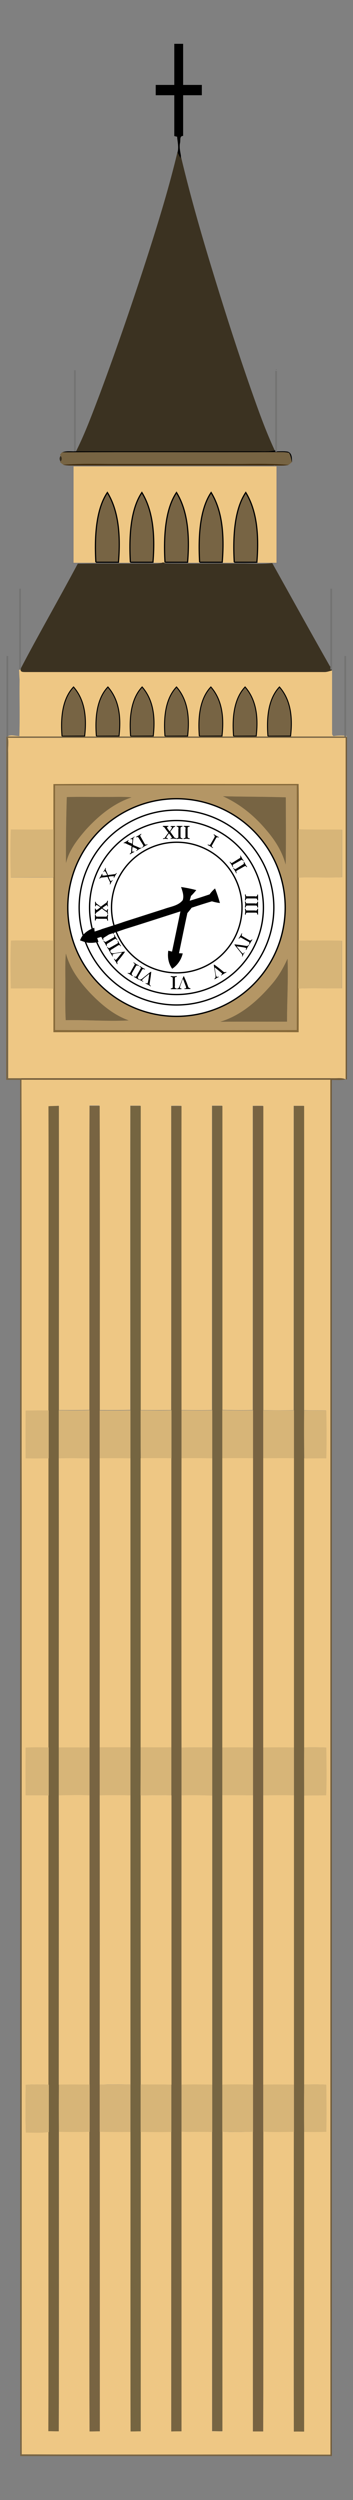
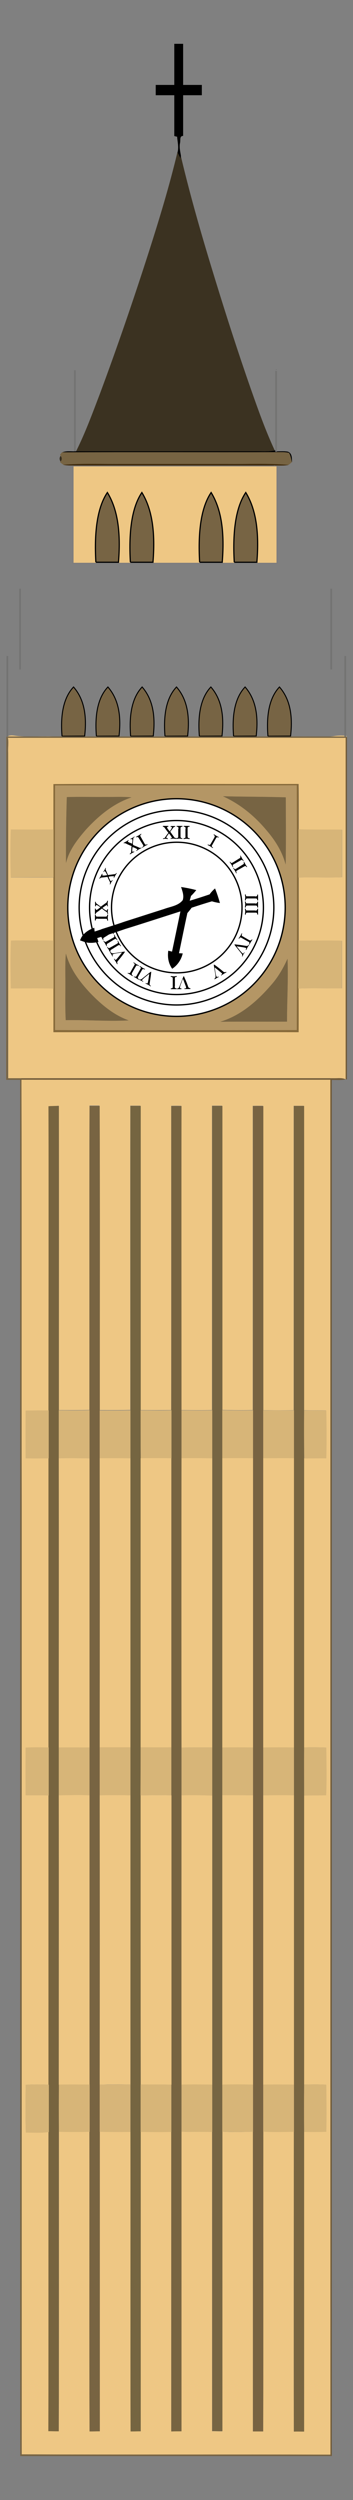
<svg xmlns="http://www.w3.org/2000/svg" enable-background="new 828 26.3 264 1868" version="1.1" viewBox="828 26.3 264 1868" xml:space="preserve">
  <rect x="828" y="26.3" width="264" height="1868" fill="#808080" stroke="none" />
  <rect x="882.5" y="374.3" width="152.8" height="73" fill="#EEC784" stroke="#7E7D7E" />
  <path d="m958.4 59.1h6.5v30.7h14v7.6h-14v30.4c-2.9 0.1-1.8 3.4-2.3 5.3-0.7 3.3 0.2 6.6 0.7 9.8 0 0.5-0.1 1.5-0.1 2-0.8-1.6-1.6-3.1-2.4-4.7 1.1-3.9 0-7.9-0.3-11.8-0.5-0.1-1.6-0.3-2.1-0.5v-30.5h-13.9v-7.6h13.9v-30.7z" stroke="#000" stroke-width=".094" />
  <path d="m939.2 215c7.9-24.7 15.5-49.6 21.5-74.8 0.8 1.6 1.6 3.2 2.4 4.7 0-0.5 0.1-1.5 0.1-2 7.4 31.3 16.4 62.2 25.9 93 8.3 27 17 54 26.3 80.6 5.5 15.6 11 31.3 18 46.3-4.8 1-9.6 0.6-14.4 0.6h-134c6.9-13.8 12.2-28.3 17.7-42.7 13-34.9 25.1-70.2 36.5-105.7z" fill="#3B3221" stroke="#3B3221" stroke-width=".094" />
  <path d="m1043.2 363.8c-3-0.5-6.2-0.2-9.2-0.2l0.7-1.3-0.7 0.4-0.5 0.2c-4.8 1-9.6 0.6-14.4 0.6h-134c-0.4 0-1.1 0.1-1.5 0.1v-0.1h-0.2v0.1c-2.9 0-6-0.4-8.8 0.7 53.1-0.2 106.3 0 159.5-0.1 3.4 0 6.8-0.3 10.1 0.5 1.3 2.1 1.5 4.6 2.1 6.9 0-2.8 0.2-6.7-3.1-7.8z" stroke="#000" stroke-width=".094" />
  <path d="m1034.3 302.5h0.6-0.6z" fill="#2D2D2D" stroke="#2D2D2D" stroke-width=".094" />
  <path d="m874.3 364.3h0.2c53.1-0.2 106.3 0 159.5-0.1 3.4 0 6.8-0.3 10.1 0.5 1.3 2.1 1.5 4.5 2.1 6.9-0.8 0.7-1.6 1.5-2.5 2-15.2-1.2-30.4-0.4-45.6-0.7h-81.1c-13.9 0.1-27.8-0.4-41.6 0.6-0.9-0.6-1.7-1.3-2.5-1.9l0.5-0.7c1-1.1 1-2.9 0-4.1l-0.5-0.7c0.3-0.3 1.1-1.3 1.4-1.8z" fill="#776443" stroke="#776443" stroke-width=".094" />
  <path d="m873.3 367c1.1 1.1 1.1 2.9 0 4.1-0.9-1.4-0.9-2.8 0-4.1z" fill="#352D1F" stroke="#352D1F" stroke-width=".094" />
  <path d="m875.4 373.6c13.8-1.1 27.7-0.5 41.6-0.6h81.1c15.2 0.2 30.4-0.6 45.6 0.7-3.2 0.6-6.5 0.4-9.7 0.4h-1.2-146.4-1.2c-3.3-0.1-6.6 0.2-9.8-0.5z" fill="#412C0E" stroke="#412C0E" stroke-width=".094" />
  <path d="m1032.8 374.1h1.2" fill="#8A7A62" stroke="#8A7A62" stroke-width=".094" />
-   <path d="m1075.8 525c-0.4-0.3-0.7-0.5-0.9-0.9v0.4c-14.6-25.7-28.9-51.6-43.3-77.4h-0.2c-7.8 0.9-15.6 0.2-23.4 0.3-19-0.1-38 0.2-57-0.1v-0.7c-0.5 0.1-1.1 0.1-1.6 0-0.1 0.1-0.1 0.2-0.2 0.3-4.4 0.9-8.8 0.4-13.3 0.5-16.2 0.1-32.5-0.1-48.7 0.1h-1c-14.1 26.5-29.2 52.6-43.1 79.2 0.2 1.9 2.2 1.6 3.6 1.8h224.1c1.8-0.1 3.6-0.7 5.3-1.2 0-0.7-0.1-1.5-0.3-2.3 0.1 0 0.1 0 0 0z" fill="#3B3221" stroke="#3B3221" stroke-width=".094" />
-   <path d="m1076.3 572v-44.7c-1.8 0.5-3.5 1.1-5.3 1.2h-224.1c-1.5-0.1-3.4 0.2-3.6-1.8v-0.1c-0.1 0-0.1 0.1-0.3 0.1s-0.4 0.1-0.7 0.2c0.1 2.4 0.2 4.8 0.4 7.2-0.2 14.1 0.3 28.3-0.2 42.4 6.5 0.6 13 0.1 19.5 0.2 6-0.2 12 0.7 18 0.6 5 0.1 10-0.9 15-0.4 8.6 0.8 17.3 0.1 26 0 10.7 1.1 21.4-0.7 32.1 0.3 7.6 0.4 15.2-0.5 22.8-0.3 9.7 1.3 19.5-0.9 29.2 0.3 5.3 0.2 10.7 0.1 16-0.3s10.6 0.6 15.9 0.4c7 0.3 14-0.9 21-0.6 6.5-0.1 13 0.5 19.5-0.3-1.8-0.9-0.9-2.9-1.2-4.4z" fill="#EEC784" stroke="#EEC784" stroke-width=".094" />
  <path d="m833.3 576.8c2.4-1.9 6.3-0.5 9.2-0.4 6.5 0.6 13 0.1 19.5 0.2 6-0.2 12 0.7 18 0.6 5 0.1 10-0.9 15-0.4 8.6 0.8 17.3 0.1 26 0 10.7 1.1 21.4-0.7 32.1 0.3 7.6 0.4 15.2-0.5 22.8-0.3 9.7 1.3 19.5-0.9 29.2 0.3 5.3 0.2 10.7 0.1 16-0.3s10.6 0.6 15.9 0.5c7 0.3 14-0.9 21-0.6 6.5-0.1 13 0.5 19.5-0.3 3.2-0.6 6.4-0.5 9.6-0.3 0.2 84.3-0.1 168.6 0.1 252.8-0.3 1.2 0.5 3.1-0.8 3.8l-0.4-0.3c-2.9-0.9-5.9-0.4-8.8-0.5h-233-10v-243c-0.3-4 0.6-8-0.3-11.9l-0.6-0.2m34.7 35.4c-0.1 11.3 0 22.7 0 34h-31.9c-0.4 11.9-0.4 23.8 0 35.8h31.9v47.2c-10.6 0-21.2-0.2-31.8 0-0.5 11.9-0.3 23.8 0 35.6 10.6 0 21.3-0.2 31.9 0.1v32.5h183.3c0.1-10.8 0-21.7 0-32.5 10.8-0.4 21.6 0 32.4-0.1v-35.5c-10.8-0.3-21.6 0-32.3-0.1v-47.2c10.8-0.3 21.6 0.2 32.4-0.2v-35.5c-10.8-0.1-21.6 0.1-32.4-0.2 0-11.3 0.1-22.7-0.1-34-61.2 0-122.3-0.2-183.4 0.1z" fill="#EEC784" stroke="#EEC784" stroke-width=".094" />
  <path d="m833.3 576.8 0.4 0.3c0.9 3.9 0 7.9 0.3 11.9 0.1 81 0 162 0 243h10l0.1 1.1c0.3 107 0 214 0.1 320.9v706.1c76.9 0.3 153.9 0 230.8 0.2l1.1 1.1h-232.9c-0.2-108.5 0-217-0.1-325.4v-702.9h-10.4c0.1-85.5-0.1-170.9 0.1-256.4l0.5 0.1z" fill="#776444" stroke="#776444" stroke-width=".094" />
  <path d="m868 612.2c61.1-0.3 122.1 0 183.2-0.1 0.2 11.3 0 22.7 0.1 34v35.9 47.2 35.8 32.5c-61.1-0.1-122.2 0-183.3 0v-32.5-35.8-47.2-35.7-34.1m1.2 1c0 60.9-0.1 121.8 0 182.7 60.2 0.2 120.5 0.1 180.7 0 0.2-60.9 0.1-121.9 0-182.8-60.3 0.1-120.5-0.1-180.7 0.1z" fill="#876A3A" stroke="#876A3A" stroke-width=".094" />
  <path d="m869.2 613.2c60.2-0.2 120.5 0 180.7-0.1 0.2 60.9 0.2 121.9 0 182.8-60.2 0.1-120.5 0.2-180.7 0-0.1-60.9-0.1-121.8 0-182.7m125.7 8.1c12.7 5.7 23.6 14.7 32.5 25.3 6.4 7.4 11.8 15.9 14.3 25.5 0.3-16.6 0.1-33.3 0.1-50-15.7-0.5-31.3-0.4-46.9-0.8m-116.9 0.6c-0.6 16.3-0.8 32.7-0.6 49 2.3-9.5 8.6-17.4 14.8-24.7 9.4-10.4 20.6-19.6 34-24.1-6.4-0.6-12.9-0.2-19.3-0.3-9.6 0.1-19.2-0.2-28.9 0.1m-0.7 117c-0.5 5.3-0.4 10.7-0.4 16 0.2 11.2-0.4 22.4 0.3 33.6 15.6-0.3 31.3 1 46.9 0.2-11.2-4-20.4-11.9-28.6-20.3-8-8.4-15.2-18.1-18.2-29.5m153.8 23.1c-10.2 12-22.7 23.1-38.1 27.7 16.5-0.2 33.1 0 49.6-0.1 0-15.6 1-31.2 0.4-46.8-3.2 6.9-7 13.4-11.9 19.2z" fill="#B49665" stroke="#B49665" stroke-width=".094" />
  <path d="m994.9 621.3c15.6 0.4 31.2 0.3 46.8 0.8 0 16.7 0.2 33.3-0.1 50-2.5-9.6-7.9-18.1-14.3-25.5-8.8-10.6-19.8-19.6-32.4-25.3z" fill="#776443" stroke="#776443" stroke-width=".094" />
  <path d="m878 621.9c9.6-0.3 19.2 0 28.9-0.1 6.4 0.1 12.9-0.3 19.3 0.3-13.4 4.5-24.6 13.8-34 24.1-6.3 7.3-12.5 15.1-14.8 24.7-0.1-16.3 0.1-32.6 0.6-49z" fill="#776443" stroke="#776443" stroke-width=".094" />
  <path d="m836.1 646.1c10.6 0.1 21.2 0.1 31.9 0v35.7c-10.6-0.1-21.3 0-31.9 0-0.3-11.9-0.4-23.8 0-35.7z" fill="#D7B578" stroke="#D7B578" stroke-width=".094" />
  <path d="m1051.3 646c10.8 0.3 21.6 0.1 32.4 0.2v35.5c-10.8 0.4-21.6-0.1-32.4 0.2v-35.9z" fill="#D7B578" stroke="#D7B578" stroke-width=".094" />
  <path d="m836.2 729.1c10.6-0.2 21.2-0.1 31.8 0v35.8c-10.6-0.3-21.3-0.1-31.9-0.1-0.2-11.9-0.4-23.8 0.1-35.7z" fill="#D7B578" stroke="#D7B578" stroke-width=".094" />
  <path d="m1051.3 729.1c10.8 0.1 21.6-0.2 32.3 0.1v35.5c-10.8 0.1-21.6-0.3-32.4 0.1 0.1-11.9 0.1-23.8 0.1-35.7z" fill="#D7B578" stroke="#D7B578" stroke-width=".094" />
  <path d="m877.3 738.9c3 11.4 10.3 21.1 18.2 29.5 8.1 8.4 17.4 16.3 28.6 20.3-15.6 0.8-31.3-0.5-46.9-0.2-0.6-11.2-0.1-22.4-0.3-33.6 0-5.3-0.1-10.6 0.4-16z" fill="#776443" stroke="#776443" stroke-width=".094" />
  <path d="m1031.1 762c5-5.7 8.8-12.3 11.9-19.2 0.6 15.6-0.4 31.2-0.4 46.8-16.5 0.1-33.1-0.1-49.6 0.1 15.4-4.7 27.8-15.7 38.1-27.7z" fill="#776443" stroke="#776443" stroke-width=".094" />
  <path d="m844 832h233c2.9 0.1 6-0.5 8.8 0.5l0.4 0.3c-3.3 0.7-6.7 0.3-10.1 0.4v1028.3l-1.1-1.1c-0.1-342.4 0-684.8-0.1-1027.2h-230.9v-1.2z" fill="#715B39" stroke="#715B39" stroke-width=".094" />
  <path d="m844.1 833.1c77 0.1 153.9 0 230.9 0 0.1 342.4 0 684.8 0.1 1027.2-76.9-0.2-153.9 0.1-230.8-0.2v-706.1c-0.2-106.9 0.1-213.9-0.2-320.9m20.2 19.8c0.2 75.8 0 151.5 0.1 227.3-5.7 0-11.4-0.1-17.2 0.1-0.1 11.8-0.1 23.7 0 35.6 5.7 0.2 11.5 0.1 17.2 0v216.2c-5.7 0-11.5-0.2-17.2 0.1-0.1 11.8-0.1 23.7 0 35.5 5.7 0.1 11.4-0.1 17.2 0.1v216.1c-5.7-0.2-11.5-0.3-17.2 0.1-0.1 11.8-0.3 23.7 0.1 35.5 5.7 0 11.4 0.4 17.1-0.4-0.1 74.6 0.1 149.1-0.1 223.7 2.5 0 5.1 0.1 7.7 0.1 0.2-74.6 0-149.2 0.1-223.8 7.6 0.1 15.3 0.2 22.9 0 0.1 74.6-0.2 149.2 0.1 223.8 2.5 0 5 0 7.6-0.1v-223.7c7.6 0.2 15.3 0.1 22.9 0.1 0.1 74.6-0.1 149.2 0.1 223.8 2.5-0.1 5-0.1 7.5-0.1v-223.7c7.6 0.1 15.3 0.2 22.9 0v223.8c2.5 0 5.1 0 7.6-0.1v-223.8c7.6 0.2 15.3 0.1 22.9 0.1v223.7c2.5 0 5.1 0.1 7.6 0.1 0.1-74.6 0-149.3 0-223.9 7.6 0.4 15.3 0.2 22.9 0v223.8h7.6c0.1-74.6 0-149.3 0.1-223.9 7.6 0.4 15.3 0.2 22.9 0.1 0 74.6-0.1 149.2 0 223.8h7.6v-223.8c5.5 0.2 11 0.1 16.5-0.1 0.3-11.7 0.2-23.4 0-35.1-5.5-0.3-11-0.2-16.5-0.1v-216c5.5-0.2 10.9-0.1 16.4-0.2 0.5-11.9 0.2-23.8 0.1-35.6-5.5-0.2-11-0.2-16.5-0.1v-216.1c5.5-0.1 11 0 16.4-0.1 0.3-11.9 0.3-23.8 0-35.6-5.5-0.1-11 0-16.5-0.2 0-75.8 0.1-151.6 0-227.4h-7.6v227.4c-7.6 0.2-15.3 0.1-22.9 0v-227.4c-2.6-0.1-5.2 0-7.7 0v227.3c-7.6 0.2-15.3 0.1-22.9-0.1v-227.3h-7.6v227.4c-7.6 0.2-15.3 0.1-22.9 0v-227.3c-2.6-0.1-5.1-0.1-7.6 0v227.3c-7.7 0.1-15.3 0.1-23 0v-227.4h-7.6c-0.1 75.8 0 151.5 0 227.3-7.6 0.2-15.3 0.2-22.9 0.1-0.1-75.8 0.2-151.7-0.1-227.5h-7.5c-0.3 75.8 0 151.6-0.1 227.4-7.6 0.2-15.3 0.2-22.9 0.1v-227.4c-2.5 0.3-5 0.3-7.6 0.5z" fill="#EEC784" stroke="#EEC784" stroke-width=".094" />
  <path d="m864.3 852.9c2.5-0.2 5.1-0.2 7.7-0.2 0.1 75.8 0 151.6 0 227.4v35.8 216.1 35.8 216.1 35.2c0 74.6 0.1 149.2-0.1 223.8-2.6 0-5.1-0.1-7.7-0.1 0.2-74.5 0-149.1 0.1-223.7v-35.3-216.1-35.8-216.2-35.7c0-75.6 0.2-151.4 0-227.1z" fill="#77643F" stroke="#77643F" stroke-width=".094" />
  <path d="m895 852.7h7.5c0.3 75.8 0.1 151.7 0.1 227.5v35.8 216 35.9 216.1 35.2 223.7c-2.5 0-5 0.1-7.6 0.1-0.3-74.6 0-149.2-0.1-223.8v-35.2-216.1-35.8-216.1-35.9c0.1-75.8-0.1-151.6 0.1-227.4z" fill="#786442" stroke="#786442" stroke-width=".094" />
  <path d="m925.6 852.7h7.6v227.4 35.9 216 35.9 216 35.3 223.7c-2.5 0-5 0.1-7.5 0.1-0.2-74.6 0-149.2-0.1-223.8v-35.3-216-35.9-216-36c0-75.8-0.1-151.5 0-227.3z" fill="#756541" stroke="#756541" stroke-width=".094" />
  <path d="m956.1 852.8h7.6c-0.1 75.8 0 151.5 0 227.3v35.8 216.2 35.7 216.2 35.1 223.8c-2.6 0-5.1 0-7.6 0.1v-223.8-35.2-216.1-35.8-216-35.8c0.1-76 0-151.8 0-227.5z" fill="#776441" stroke="#776441" stroke-width=".094" />
  <path d="m986.7 852.7h7.6v227.3 35.9 216.1 35.6 216.2 35.1 223.9c-2.5 0-5.1-0.1-7.6-0.1v-223.7-35.2-216-36-215.9-36-227.2z" fill="#766543" stroke="#766543" stroke-width=".094" />
  <path d="m1017.2 852.8c2.6-0.1 5.1-0.1 7.7 0v227.4 35.8 216.1 35.8 216.1 35.1c-0.1 74.6 0.1 149.3-0.1 223.9h-7.6v-223.8-35.1-216.2-35.8-216.1-35.8c0-75.9 0.1-151.7 0-227.4z" fill="#786342" stroke="#786342" stroke-width=".094" />
  <path d="m1047.8 852.7h7.6c0.1 75.8 0 151.6 0 227.4v35.9 216.1 35.9 216 35.3 223.8c-2.5 0-5.1-0.1-7.6 0-0.1-74.6 0-149.2 0-223.8v-35.2-216.1-35.8-216.1-35.8-227.6z" fill="#786541" stroke="#786541" stroke-width=".094" />
  <path d="m847.2 1080.3c5.7-0.1 11.4-0.1 17.2-0.1v35.7c-5.7 0-11.5 0.1-17.2 0v-35.6z" fill="#D7B578" stroke="#D7B578" stroke-width=".094" />
  <path d="m872 1080.1c7.6 0.1 15.3 0.2 22.9-0.1v35.9c-7.6-0.2-15.3-0.2-22.9-0.1v-35.7z" fill="#D7B578" stroke="#D7B578" stroke-width=".094" />
  <path d="m902.6 1080.2c7.6 0.1 15.3 0.1 22.9-0.1v36c-7.6-0.2-15.3-0.1-22.9-0.1v-35.8z" fill="#D7B578" stroke="#D7B578" stroke-width=".094" />
  <path d="m933.2 1080.1c7.7 0.1 15.3 0.2 23 0v35.8c-7.7-0.1-15.3-0.1-22.9 0-0.1-11.9-0.1-23.9-0.1-35.8z" fill="#D7B578" stroke="#D7B578" stroke-width=".094" />
  <path d="m963.8 1080.1c7.6 0.1 15.3 0.2 22.9 0v36c-7.6-0.2-15.3-0.2-22.9-0.1v-35.9z" fill="#D7B578" stroke="#D7B578" stroke-width=".094" />
  <path d="m994.3 1080c7.6 0.2 15.3 0.3 22.9 0.1v35.8c-7.6-0.1-15.3-0.1-22.9 0v-35.9z" fill="#D7B578" stroke="#D7B578" stroke-width=".094" />
  <path d="m1024.9 1080.1c7.6 0 15.3 0.2 22.9 0v35.8c-7.6-0.1-15.3 0-22.9 0v-35.8z" fill="#D7B578" stroke="#D7B578" stroke-width=".094" />
  <path d="m1055.5 1080.1c5.5 0.2 11 0 16.5 0.2 0.2 11.9 0.3 23.8 0 35.6-5.5 0-11 0-16.4 0.1-0.2-12-0.2-24-0.1-35.9z" fill="#D7B578" stroke="#D7B578" stroke-width=".094" />
  <path d="m872 1115.9c7.6-0.1 15.3-0.1 22.9 0.1v216.1c-7.6-0.1-15.3-0.1-22.9 0 0-72.1 0.1-144.2 0-216.2z" fill="#EEC784" stroke="#EEC784" stroke-width=".094" />
  <path d="m902.6 1115.9c7.6 0 15.3-0.1 22.9 0.1v216h-22.9c0.1-72.1 0.1-144.1 0-216.1z" fill="#EEC784" stroke="#EEC784" stroke-width=".094" />
  <path d="m933.2 1115.9c7.7-0.1 15.3-0.1 22.9 0v216c-7.7 0.1-15.3 0-22.9 0v-216z" fill="#EEC784" stroke="#EEC784" stroke-width=".094" />
  <path d="m963.8 1115.9c7.6-0.1 15.3-0.1 22.9 0.1v215.9c-7.6 0-15.3 0-22.9 0.1-0.1-72-0.1-144 0-216.1z" fill="#EEC784" stroke="#EEC784" stroke-width=".094" />
  <path d="m994.3 1115.9c7.6-0.1 15.3-0.1 22.9 0v216.1c-7.6-0.1-15.3-0.1-22.9 0v-216.1z" fill="#EEC784" stroke="#EEC784" stroke-width=".094" />
  <path d="m1024.9 1115.9c7.6 0 15.3-0.1 22.9 0v216.1c-7.6-0.1-15.3-0.1-22.9 0v-216.1z" fill="#EEC784" stroke="#EEC784" stroke-width=".094" />
  <path d="m847.2 1332.1c5.7-0.3 11.4-0.2 17.2-0.1v35.8c-5.7-0.2-11.4-0.1-17.2-0.1-0.1-11.9-0.1-23.7 0-35.6z" fill="#D7B578" stroke="#D7B578" stroke-width=".094" />
  <path d="m872 1332c7.6-0.1 15.3 0 22.9 0v35.8c-7.6-0.4-15.3 0-22.9 0v-35.8z" fill="#D7B578" stroke="#D7B578" stroke-width=".094" />
  <path d="m902.6 1331.9h22.9v35.9c-7.6-0.3-15.3-0.2-22.9 0v-35.9z" fill="#D7B578" stroke="#D7B578" stroke-width=".094" />
  <path d="m933.2 1331.9c7.6 0 15.3 0.1 22.9 0v35.8c-7.7-0.3-15.3-0.1-23 0 0.1-11.8 0.1-23.8 0.1-35.8z" fill="#D7B578" stroke="#D7B578" stroke-width=".094" />
  <path d="m963.8 1332.1c7.6-0.1 15.3-0.1 22.9-0.1v36c-7.6-0.2-15.3-0.4-22.9-0.2v-35.7z" fill="#D7B578" stroke="#D7B578" stroke-width=".094" />
  <path d="m994.3 1332c7.6-0.1 15.3-0.1 22.9 0v35.8c-7.6-0.2-15.3-0.1-22.9-0.1v-35.7z" fill="#D7B578" stroke="#D7B578" stroke-width=".094" />
  <path d="m1024.9 1332c7.6-0.1 15.3-0.1 22.9 0v35.8c-7.6-0.2-15.3-0.2-22.9 0v-35.8z" fill="#D7B578" stroke="#D7B578" stroke-width=".094" />
  <path d="m1055.5 1332c5.5-0.1 11-0.1 16.5 0.1 0.1 11.9 0.4 23.8-0.1 35.6-5.5 0.1-10.9 0-16.4 0.2 0-12-0.1-23.9 0-35.9z" fill="#D7B578" stroke="#D7B578" stroke-width=".094" />
  <path d="m872 1367.8c7.6-0.1 15.3-0.4 22.9 0v216.1c-7.6-0.1-15.3-0.2-22.9 0 0-72 0.1-144.1 0-216.1z" fill="#EEC784" stroke="#EEC784" stroke-width=".094" />
  <path d="m933.2 1367.8c7.7-0.1 15.3-0.3 23 0v216.1c-7.6-0.2-15.3-0.1-22.9-0.1-0.1-72-0.1-144-0.1-216z" fill="#EEC784" stroke="#EEC784" stroke-width=".094" />
  <path d="m963.8 1367.8c7.6-0.2 15.3-0.1 22.9 0.2v216c-7.6-0.1-15.3-0.2-22.9 0-0.1-72.1 0-144.2 0-216.2z" fill="#EEC784" stroke="#EEC784" stroke-width=".094" />
  <path d="m994.3 1367.7c7.6 0 15.3 0 22.9 0.1v216.2c-7.6-0.3-15.3-0.2-22.9 0v-216.3z" fill="#EEC784" stroke="#EEC784" stroke-width=".094" />
  <path d="m902.6 1367.8c7.6-0.2 15.3-0.2 22.9 0v216c-7.6-0.2-15.3-0.1-22.9 0.1 0.1-72 0.1-144 0-216.1z" fill="#EEC784" stroke="#EEC784" stroke-width=".094" />
  <path d="m1024.9 1367.8c7.6-0.1 15.3-0.2 22.9 0v216.1c-7.6-0.1-15.3-0.2-22.9 0v-216.1z" fill="#EEC784" stroke="#EEC784" stroke-width=".094" />
  <path d="m847.3 1584.1c5.7-0.4 11.4-0.3 17.2-0.1v35.3c-5.7 0.8-11.4 0.4-17.1 0.4-0.4-11.9-0.2-23.8-0.1-35.6z" fill="#D7B578" stroke="#D7B578" stroke-width=".094" />
  <path d="m872.1 1583.9c7.6-0.1 15.2-0.1 22.9 0v35.2c-7.6 0.2-15.3 0.2-22.9 0-0.1-11.7-0.1-23.5 0-35.2z" fill="#D7B578" stroke="#D7B578" stroke-width=".094" />
  <path d="m902.6 1584c7.6-0.1 15.3-0.2 22.9-0.1v35.3c-7.6 0.1-15.3 0.1-22.9-0.1v-35.1z" fill="#D7B579" stroke="#D7B579" stroke-width=".094" />
  <path d="m933.2 1583.9c7.6-0.1 15.3-0.1 22.9 0.1v35.2c-7.6 0.2-15.3 0.1-22.9 0v-35.3z" fill="#D7B578" stroke="#D7B578" stroke-width=".094" />
  <path d="m963.8 1583.9c7.6-0.2 15.3-0.1 22.9 0v35.2c-7.6 0-15.3 0.1-22.9-0.1v-35.1z" fill="#D7B578" stroke="#D7B578" stroke-width=".094" />
  <path d="m994.3 1583.9c7.6-0.2 15.3-0.2 22.9 0v35.1c-7.6 0.2-15.3 0.3-22.9 0v-35.1z" fill="#D7B578" stroke="#D7B578" stroke-width=".094" />
  <path d="m1024.9 1583.9c7.6-0.1 15.3-0.1 22.9 0v35.2c-7.6 0.1-15.3 0.4-22.9-0.1v-35.1z" fill="#D7B578" stroke="#D7B578" stroke-width=".094" />
  <path d="m1055.5 1583.9c5.5-0.1 11-0.2 16.5 0.1 0.1 11.7 0.3 23.4 0 35.1-5.5 0.2-11 0.2-16.5 0.1-0.1-11.8-0.1-23.6 0-35.3z" fill="#D7B578" stroke="#D7B578" stroke-width=".094" />
  <g fill="#776444" stroke="#000" stroke-width=".75">
    <path d="m874.4 576.4c-1.4-17 1.5-29.3 8.6-36.8 6.7 7.7 10.4 18.9 8.3 36.7l-16.9 0.1z" />
    <path d="m900.1 576.4c-1.4-17 1.5-29.3 8.6-36.8 6.7 7.7 10.4 18.9 8.3 36.7l-16.9 0.1z" />
    <path d="m925.7 576.4c-1.4-17 1.5-29.3 8.6-36.8 6.7 7.7 10.4 18.9 8.3 36.7l-16.9 0.1z" />
    <path d="m951.4 576.4c-1.4-17 1.5-29.3 8.6-36.8 6.7 7.7 10.4 18.9 8.3 36.7l-16.9 0.1z" />
    <path d="m977.1 576.4c-1.4-17 1.5-29.3 8.6-36.8 6.7 7.7 10.4 18.9 8.3 36.7l-16.9 0.1z" />
    <path d="m1002.7 576.4c-1.4-17 1.5-29.3 8.6-36.8 6.7 7.7 10.4 18.9 8.3 36.7l-16.9 0.1z" />
    <path d="m1028.4 576.4c-1.4-17 1.5-29.3 8.6-36.8 6.7 7.7 10.4 18.9 8.3 36.7l-16.9 0.1z" />
  </g>
  <path d="m899.7 446.4c-1.4-24.2 1.5-41.6 8.6-52.1 6.7 10.9 10.4 26.8 8.3 52.1h-16.9z" fill="#776444" stroke="#000" stroke-width=".893" />
  <path d="m925.5 446.4c-1.4-24.2 1.5-41.6 8.6-52.1 6.7 10.9 10.4 26.8 8.3 52.1h-16.9z" fill="#776444" stroke="#000" stroke-width=".893" />
-   <path d="m951.4 446.4c-1.4-24.2 1.5-41.6 8.6-52.1 6.7 10.9 10.4 26.8 8.3 52.1h-16.9z" fill="#776444" stroke="#000" stroke-width=".893" />
  <path d="m977.3 446.4c-1.4-24.2 1.5-41.6 8.6-52.1 6.7 10.9 10.4 26.8 8.3 52.1h-16.9z" fill="#776444" stroke="#000" stroke-width=".893" />
  <path d="m1003.2 446.4c-1.4-24.2 1.5-41.6 8.6-52.1 6.7 10.9 10.4 26.8 8.3 52.1h-16.9z" fill="#776444" stroke="#000" stroke-width=".893" />
  <line x1="833.7" x2="1087" y1="577.1" y2="577.1" fill="#776444" stroke="#776444" />
  <line x1="1087" x2="1087" y1="577.1" y2="832.8" fill="#715B39" stroke="#715B39" />
  <rect x="883.4" y="303" width="1.2" height="60.3" fill="#737372" stroke="#737372" stroke-width=".094" />
  <rect x="1033.9" y="303.5" width="1.2" height="60.3" fill="#737372" stroke="#737372" stroke-width=".094" />
  <rect x="842.4" y="466.2" width="1.2" height="60.3" fill="#737372" stroke="#737372" stroke-width=".094" />
  <rect x="832.9" y="516.5" width="1.2" height="60.3" fill="#737372" stroke="#737372" stroke-width=".094" />
  <rect x="1075.1" y="466.2" width="1.2" height="60.3" fill="#737372" stroke="#737372" stroke-width=".094" />
  <rect x="1085.6" y="516.5" width="1.2" height="60.3" fill="#737372" stroke="#737372" stroke-width=".094" />
  <g fill="#fff" stroke="#000" stroke-miterlimit="10">
    <circle cx="960" cy="704.4" r="81.3" />
    <circle cx="960" cy="704.4" r="72.8" />
    <circle cx="960" cy="704.4" r="65" />
    <circle cx="960.2" cy="704.4" r="48.8" />
  </g>
  <path d="m955.4 647.9c0.5 0.6 1 1.3 1.4 1.9 0.5 0.6 0.9 1.3 1.4 1.9 0.1 0.2 0.2 0.3 0.3 0.4s0.2 0.2 0.3 0.2c0.1 0.1 0.2 0.1 0.3 0.1s0.3 0.1 0.5 0.1c0.1 0 0.1 0 0.1 0.1 0 0 0.1 0.1 0.1 0.2s0 0.1 0 0.2l-0.1 0.1c-0.4 0-0.7 0-1-0.1-0.3 0-0.6-0.1-1-0.1-0.3 0-0.7 0-1 0.1s-0.7 0.1-1 0.1c-0.1 0-0.1 0-0.1-0.1s0-0.1 0-0.1v-0.2l0.1-0.1c0.4 0 0.6-0.1 0.7-0.1 0.1-0.1 0.2-0.1 0.2-0.2s-0.1-0.2-0.2-0.4-0.3-0.4-0.4-0.7c-0.2-0.3-0.5-0.7-0.7-1s-0.5-0.7-0.8-1c-0.1-0.1-0.1-0.1-0.2-0.1s-0.1 0.1-0.1 0.1c-0.1 0.2-0.3 0.4-0.5 0.7s-0.4 0.6-0.6 0.8c-0.2 0.3-0.3 0.5-0.5 0.8-0.1 0.2-0.2 0.4-0.2 0.5s0 0.2 0.1 0.3l0.2 0.2c0.1 0 0.2 0.1 0.3 0.1s0.2 0 0.4 0.1c0.1 0 0.1 0 0.1 0.1 0 0 0.1 0.1 0.1 0.2s0 0.1-0.1 0.1l-0.1 0.1c-0.3 0-0.5 0-0.8-0.1-0.3 0-0.6-0.1-0.9-0.1s-0.5 0-0.8 0.1c-0.3 0-0.5 0.1-0.8 0.1-0.1 0-0.1 0-0.2-0.1s0-0.1 0-0.1v-0.2s0.1-0.1 0.2-0.1c0.2 0 0.4-0.1 0.6-0.1s0.3-0.1 0.4-0.2l0.3-0.3c0.1-0.1 0.2-0.3 0.3-0.5 0.3-0.4 0.6-0.9 1-1.4s0.7-1 1.1-1.4c0 0 0.1-0.1 0.1-0.2s0-0.1-0.1-0.2c-0.5-0.6-0.9-1.2-1.4-1.8-0.4-0.6-0.8-1.1-1.2-1.7-0.1-0.1-0.2-0.3-0.3-0.4s-0.2-0.2-0.3-0.2c-0.1-0.1-0.2-0.1-0.3-0.2-0.1 0-0.3-0.1-0.4-0.1s-0.1 0-0.1-0.1v-0.2-0.2s0.1-0.1 0.1-0.1h1 0.9 1s0.7 0 1 0c0 0 0.1 0 0.1 0.1s0 0.1 0 0.2v0.2l-0.1 0.1c-0.3 0-0.5 0.1-0.7 0.2-0.1 0.1-0.2 0.2-0.2 0.3s0 0.2 0.1 0.3 0.1 0.2 0.2 0.4c0.2 0.3 0.4 0.7 0.7 1s0.5 0.7 0.8 1.1c0.1 0.1 0.2 0.1 0.3 0s0.2-0.3 0.4-0.5 0.3-0.5 0.5-0.8 0.3-0.5 0.5-0.8c0.1-0.3 0.2-0.5 0.2-0.6s0-0.2-0.1-0.3-0.1-0.1-0.2-0.1-0.2-0.1-0.3-0.1h-0.3c-0.1 0-0.1 0-0.1-0.1v-0.2c0-0.1 0-0.1 0.1-0.2s0.1-0.1 0.1-0.1h0.9s0.5 0 0.8 0h0.7s0.5 0 0.7 0c0.1 0 0.1 0 0.1 0.1v0.2 0.2s-0.1 0.1-0.1 0.1h-0.3-0.2s-0.1 0-0.2 0.1c-0.1 0-0.1 0.1-0.2 0.1l-0.5 0.5s-0.3 0.4-0.4 0.6c-0.3 0.4-0.5 0.7-0.9 1.2-0.3 0.4-0.6 0.8-0.9 1.2 0-0.1 0 0 0.1 0.1z" />
-   <path d="m961.5 645.6v-0.7s-0.1-0.4-0.2-0.5-0.2-0.2-0.4-0.3-0.4-0.1-0.7-0.1c-0.1 0-0.1 0-0.1-0.1v-0.2-0.2l0.1-0.1h1 1.1 0.6s0.3 0 0.5 0h0.5s0.4 0 0.5 0 0.1 0 0.1 0.1 0 0.1 0 0.2 0 0.1-0.1 0.2c0 0.1-0.1 0.1-0.1 0.1-0.3 0-0.5 0.1-0.7 0.1s-0.3 0.2-0.4 0.3-0.2 0.3-0.2 0.5 0 0.5 0 0.8v5.5c0 0.3 0 0.5 0.1 0.7s0.1 0.3 0.2 0.4 0.2 0.2 0.4 0.2 0.4 0.1 0.7 0.1c0.1 0 0.1 0 0.1 0.1v0.2s0 0.1 0 0.2-0.1 0.1-0.2 0.1c-0.4 0-0.7 0-1.1-0.1s-0.7-0.1-1-0.1c-0.4 0-0.7 0-1.1 0.1s-0.7 0.1-1 0.1c-0.1 0-0.1 0-0.1-0.1s0-0.1 0-0.2 0-0.1 0-0.2l0.1-0.1c0.3 0 0.5-0.1 0.7-0.1s0.3-0.1 0.4-0.2 0.2-0.2 0.2-0.4 0-0.4 0-0.7v-5.6z" />
+   <path d="m961.5 645.6v-0.7s-0.1-0.4-0.2-0.5-0.2-0.2-0.4-0.3-0.4-0.1-0.7-0.1c-0.1 0-0.1 0-0.1-0.1v-0.2-0.2l0.1-0.1h1 1.1 0.6s0.3 0 0.5 0h0.5s0.4 0 0.5 0 0.1 0 0.1 0.1 0 0.1 0 0.2 0 0.1-0.1 0.2c0 0.1-0.1 0.1-0.1 0.1-0.3 0-0.5 0.1-0.7 0.1s-0.3 0.2-0.4 0.3-0.2 0.3-0.2 0.5 0 0.5 0 0.8v5.5c0 0.3 0 0.5 0.1 0.7s0.1 0.3 0.2 0.4 0.2 0.2 0.4 0.2 0.4 0.1 0.7 0.1v0.2s0 0.1 0 0.2-0.1 0.1-0.2 0.1c-0.4 0-0.7 0-1.1-0.1s-0.7-0.1-1-0.1c-0.4 0-0.7 0-1.1 0.1s-0.7 0.1-1 0.1c-0.1 0-0.1 0-0.1-0.1s0-0.1 0-0.2 0-0.1 0-0.2l0.1-0.1c0.3 0 0.5-0.1 0.7-0.1s0.3-0.1 0.4-0.2 0.2-0.2 0.2-0.4 0-0.4 0-0.7v-5.6z" />
  <path d="m966.8 645.6v-0.7s-0.1-0.4-0.2-0.5-0.2-0.2-0.4-0.3-0.4-0.1-0.7-0.1c-0.1 0-0.1 0-0.1-0.1v-0.2-0.2l0.1-0.1h1 1.1 0.6s0.3 0 0.5 0h0.5s0.4 0 0.5 0 0.1 0 0.1 0.1 0 0.1 0 0.2 0 0.1-0.1 0.2c0 0.1-0.1 0.1-0.1 0.1-0.3 0-0.5 0.1-0.7 0.1s-0.3 0.2-0.4 0.3-0.2 0.3-0.2 0.5 0 0.5 0 0.8v5.5c0 0.3 0 0.5 0.1 0.7s0.1 0.3 0.2 0.4 0.2 0.2 0.4 0.2 0.4 0.1 0.7 0.1c0.1 0 0.1 0 0.1 0.1v0.2s0 0.1 0 0.2-0.1 0.1-0.2 0.1c-0.4 0-0.7 0-1.1-0.1s-0.7-0.1-1-0.1c-0.4 0-0.7 0-1.1 0.1s-0.7 0.1-1 0.1c-0.1 0-0.1 0-0.1-0.1s0-0.1 0-0.2 0-0.1 0-0.2l0.1-0.1c0.3 0 0.5-0.1 0.7-0.1s0.3-0.1 0.4-0.2 0.2-0.2 0.2-0.4 0-0.4 0-0.7v-5.6z" />
  <path d="m988.2 652.3c0.1-0.3 0.3-0.5 0.3-0.7 0.1-0.2 0.1-0.4 0.1-0.5 0-0.2-0.1-0.3-0.2-0.5l-0.6-0.6v-0.2c0-0.1 0.1-0.1 0.1-0.1s0.1 0 0.1 0c0.3 0.1 0.5 0.3 0.9 0.5l0.9 0.6c0.2 0.1 0.3 0.2 0.5 0.3s0.3 0.2 0.4 0.2c0.1 0.1 0.3 0.1 0.4 0.2 0.2 0.1 0.3 0.2 0.5 0.3 0.1 0 0.1 0.1 0.1 0.1 0 0.1 0 0.1-0.1 0.1l-0.1 0.1h-0.1c-0.3-0.1-0.5-0.2-0.7-0.2s-0.3 0-0.5 0c-0.1 0.1-0.3 0.2-0.4 0.3s-0.3 0.4-0.4 0.7l-2.7 4.8c-0.2 0.3-0.3 0.5-0.3 0.6-0.1 0.2-0.1 0.3 0 0.4s0.1 0.3 0.3 0.4c0.1 0.1 0.3 0.3 0.5 0.4l0.1 0.1s0 0.1 0 0.2l-0.1 0.1h-0.2l-0.9-0.6s-0.6-0.4-0.8-0.6c-0.3-0.2-0.6-0.3-1-0.5s-0.6-0.3-0.9-0.5c-0.1 0-0.1-0.1-0.1-0.1v-0.2s0.1-0.1 0.1-0.1h0.2c0.3 0.1 0.5 0.2 0.7 0.3s0.3 0.1 0.5 0c0.1 0 0.3-0.1 0.4-0.2s0.2-0.3 0.4-0.6l2.6-4.5z" />
  <path d="m1006.8 667.8c0.3-0.1 0.5-0.3 0.6-0.4 0.2-0.1 0.3-0.3 0.3-0.4 0.1-0.1 0.1-0.3 0.1-0.5s-0.1-0.4-0.2-0.7v-0.1c0-0.1 0.1-0.1 0.1-0.1s0.1 0 0.2 0 0.1 0 0.1 0.1c0.1 0.3 0.3 0.6 0.5 0.9s0.3 0.7 0.5 1c0.1 0.2 0.2 0.3 0.3 0.5 0.1 0.1 0.2 0.3 0.3 0.4s0.2 0.3 0.3 0.4 0.2 0.3 0.3 0.5v0.1l-0.1 0.1h-0.2c-0.1 0-0.1 0-0.1-0.1-0.2-0.2-0.3-0.4-0.5-0.5s-0.3-0.2-0.4-0.2c-0.2 0-0.3 0-0.5 0.1s-0.4 0.2-0.7 0.4l-4.8 2.7c-0.3 0.2-0.5 0.3-0.6 0.4s-0.2 0.2-0.2 0.4 0 0.3 0 0.5c0.1 0.2 0.1 0.4 0.3 0.6v0.2c0 0.1-0.1 0.1-0.1 0.1s-0.1 0-0.2 0-0.1 0-0.1-0.1c-0.2-0.3-0.3-0.6-0.5-1-0.1-0.3-0.3-0.6-0.5-0.9l-1.2-1.8v-0.1s0.1-0.1 0.1-0.1h0.2c0.1 0 0.1 0 0.1 0.1 0.2 0.2 0.3 0.4 0.4 0.5s0.3 0.2 0.4 0.3 0.3 0 0.4 0l0.6-0.3 4.8-3z" />
  <path d="m1009.4 672.4c0.3-0.1 0.5-0.3 0.6-0.4 0.2-0.1 0.3-0.3 0.3-0.4 0.1-0.1 0.1-0.3 0.1-0.5s-0.1-0.4-0.2-0.7v-0.1c0-0.1 0.1-0.1 0.1-0.1s0.1 0 0.2 0 0.1 0 0.1 0.1c0.1 0.3 0.3 0.6 0.5 0.9s0.3 0.7 0.5 1c0.1 0.2 0.2 0.3 0.3 0.5 0.1 0.1 0.2 0.3 0.3 0.4s0.2 0.3 0.3 0.4 0.2 0.3 0.3 0.5v0.1l-0.1 0.1h-0.2c-0.1 0-0.1 0-0.1-0.1-0.2-0.2-0.3-0.4-0.5-0.5s-0.3-0.2-0.4-0.2c-0.2 0-0.3 0-0.5 0.1s-0.4 0.2-0.7 0.4l-4.8 2.7c-0.3 0.2-0.5 0.3-0.6 0.4s-0.2 0.2-0.2 0.4 0 0.3 0 0.5c0.1 0.2 0.1 0.4 0.3 0.6v0.2c0 0.1-0.1 0.1-0.1 0.1s-0.1 0-0.2 0-0.1 0-0.1-0.1c-0.2-0.3-0.3-0.6-0.5-1-0.1-0.3-0.3-0.6-0.5-0.9l-1.2-1.8v-0.1s0.1-0.1 0.1-0.1h0.2c0.1 0 0.1 0 0.1 0.1 0.2 0.2 0.3 0.4 0.4 0.5s0.3 0.2 0.4 0.3 0.3 0 0.4 0l0.6-0.3 4.8-3z" />
  <path d="m1018.8 696.1h0.7s0.4-0.1 0.5-0.2 0.2-0.2 0.3-0.4 0.1-0.4 0.1-0.7c0-0.1 0-0.1 0.1-0.1h0.2s0.1 0 0.2 0l0.1 0.1v1 1.1 0.6s0 0.3 0 0.5v0.5s0 0.4 0 0.5 0 0.1-0.1 0.1-0.1 0-0.2 0-0.1 0-0.2-0.1c-0.1 0-0.1-0.1-0.1-0.1 0-0.3-0.1-0.5-0.1-0.7-0.1-0.2-0.2-0.3-0.3-0.4s-0.3-0.2-0.5-0.2-0.5 0-0.8 0h-5.5c-0.3 0-0.5 0-0.7 0.1s-0.3 0.1-0.4 0.2-0.2 0.2-0.2 0.4-0.1 0.4-0.1 0.7c0 0.1 0 0.1-0.1 0.1h-0.2s-0.1 0-0.2 0-0.1-0.1-0.1-0.2c0-0.4 0-0.7 0.1-1.1s0.1-0.7 0.1-1c0-0.4 0-0.7-0.1-1.1s-0.1-0.7-0.1-1c0-0.1 0-0.1 0.1-0.1s0.1 0 0.2 0 0.1 0 0.2 0l0.1 0.1c0 0.3 0.1 0.5 0.1 0.7s0.1 0.3 0.2 0.4 0.2 0.2 0.4 0.2 0.4 0 0.7 0h5.6z" />
  <path d="m1018.8 701.4h0.7s0.4-0.1 0.5-0.2 0.2-0.2 0.3-0.4 0.1-0.4 0.1-0.7c0-0.1 0-0.1 0.1-0.1h0.2s0.1 0 0.2 0l0.1 0.1v1 1.1 0.6s0 0.3 0 0.5v0.5s0 0.4 0 0.5 0 0.1-0.1 0.1-0.1 0-0.2 0-0.1 0-0.2-0.1c-0.1 0-0.1-0.1-0.1-0.1 0-0.3-0.1-0.5-0.1-0.7-0.1-0.2-0.2-0.3-0.3-0.4s-0.3-0.2-0.5-0.2-0.5 0-0.8 0h-5.5c-0.3 0-0.5 0-0.7 0.1s-0.3 0.1-0.4 0.2-0.2 0.2-0.2 0.4-0.1 0.4-0.1 0.7c0 0.1 0 0.1-0.1 0.1h-0.2s-0.1 0-0.2 0-0.1-0.1-0.1-0.2c0-0.4 0-0.7 0.1-1.1s0.1-0.7 0.1-1c0-0.4 0-0.7-0.1-1.1s-0.1-0.7-0.1-1c0-0.1 0-0.1 0.1-0.1s0.1 0 0.2 0 0.1 0 0.2 0l0.1 0.1c0 0.3 0.1 0.5 0.1 0.7s0.1 0.3 0.2 0.4 0.2 0.2 0.4 0.2 0.4 0 0.7 0h5.6z" />
  <path d="m1018.8 706.7h0.7s0.4-0.1 0.5-0.2 0.2-0.2 0.3-0.4 0.1-0.4 0.1-0.7c0-0.1 0-0.1 0.1-0.1h0.2s0.1 0 0.2 0l0.1 0.1v1 1.1 0.6s0 0.3 0 0.5v0.5s0 0.4 0 0.5 0 0.1-0.1 0.1-0.1 0-0.2 0-0.1 0-0.2-0.1c-0.1 0-0.1-0.1-0.1-0.1 0-0.3-0.1-0.5-0.1-0.7-0.1-0.2-0.2-0.3-0.3-0.4s-0.3-0.2-0.5-0.2-0.5 0-0.8 0h-5.5c-0.3 0-0.5 0-0.7 0.1s-0.3 0.1-0.4 0.2-0.2 0.2-0.2 0.4-0.1 0.4-0.1 0.7c0 0.1 0 0.1-0.1 0.1h-0.2s-0.1 0-0.2 0-0.1-0.1-0.1-0.2c0-0.4 0-0.7 0.1-1.1s0.1-0.7 0.1-1c0-0.4 0-0.7-0.1-1.1s-0.1-0.7-0.1-1c0-0.1 0-0.1 0.1-0.1s0.1 0 0.2 0 0.1 0 0.2 0l0.1 0.1c0 0.3 0.1 0.5 0.1 0.7s0.1 0.3 0.2 0.4 0.2 0.2 0.4 0.2 0.4 0 0.7 0h5.6z" />
  <path d="m1014.1 728.6c0.3 0.1 0.5 0.3 0.7 0.3 0.2 0.1 0.4 0.1 0.5 0.1 0.2 0 0.3-0.1 0.5-0.2l0.6-0.6h0.2c0.1 0 0.1 0.1 0.1 0.1s0 0.1 0 0.1c-0.1 0.3-0.3 0.5-0.5 0.9l-0.6 0.9c-0.1 0.2-0.2 0.3-0.3 0.5s-0.2 0.3-0.2 0.4c-0.1 0.1-0.1 0.3-0.2 0.4-0.1 0.2-0.2 0.3-0.3 0.5 0 0.1-0.1 0.1-0.1 0.1-0.1 0-0.1 0-0.1-0.1l-0.1-0.1v-0.1c0.1-0.3 0.2-0.5 0.2-0.7s0-0.3 0-0.5c-0.1-0.1-0.2-0.3-0.3-0.4s-0.4-0.3-0.7-0.4l-4.8-2.7c-0.3-0.2-0.5-0.3-0.6-0.3-0.2-0.1-0.3-0.1-0.4 0s-0.3 0.1-0.4 0.3c-0.1 0.1-0.3 0.3-0.4 0.5l-0.1 0.1s-0.1 0-0.2 0l-0.1-0.1v-0.2l0.6-0.9s0.4-0.6 0.6-0.8c0.2-0.3 0.3-0.6 0.5-1s0.3-0.6 0.5-0.9c0-0.1 0.1-0.1 0.1-0.1h0.2s0.1 0.1 0.1 0.1v0.2c-0.1 0.3-0.2 0.5-0.3 0.7s-0.1 0.3 0 0.5c0 0.1 0.1 0.3 0.2 0.4s0.3 0.2 0.6 0.4l4.5 2.6z" />
  <path d="m1003.7 731.9c1.4 0.2 2.7 0.3 4 0.5s2.6 0.4 4 0.6c0.3 0 0.5 0.1 0.7 0.1h0.5s0.3-0.1 0.5-0.3c0.2-0.1 0.3-0.3 0.5-0.5l0.1-0.1h0.2l0.1 0.1v0.1l-0.6 0.9c-0.2 0.3-0.4 0.6-0.5 0.8-0.2 0.3-0.3 0.6-0.5 1-0.2 0.3-0.3 0.7-0.5 0.9 0 0.1-0.1 0.1-0.1 0.1h-0.2c-0.1 0-0.1-0.1-0.1-0.1s0-0.1 0-0.2c0.1-0.1 0.1-0.2 0.2-0.3s0.1-0.2 0.1-0.3 0-0.2 0-0.3-0.1-0.2-0.2-0.3c-0.2-0.1-0.9-0.3-2-0.5s-2.6-0.4-4.7-0.7c0 0-0.1 0-0.1 0.1v0.1c0.6 0.8 1.2 1.4 1.6 2 0.5 0.6 0.9 1.1 1.2 1.5 0.4 0.4 0.7 0.7 0.9 1 0.2 0.2 0.4 0.4 0.6 0.5 0.1 0.1 0.3 0.1 0.4 0.1s0.2 0 0.3-0.1c0.1 0 0.2-0.1 0.2-0.2 0.1-0.1 0.1-0.2 0.2-0.4 0-0.1 0.1-0.1 0.1-0.1h0.2c0.1 0 0.1 0.1 0.1 0.1v0.1c-0.2 0.3-0.3 0.5-0.5 0.7s-0.3 0.4-0.4 0.7c-0.1 0.2-0.2 0.4-0.3 0.7-0.1 0.2-0.2 0.5-0.4 0.7l-0.1 0.1h-0.1c-0.1 0-0.1-0.1-0.1-0.1v-0.2c0.1-0.3 0.2-0.5 0.2-0.7s-0.1-0.4-0.2-0.6-0.2-0.4-0.4-0.6-0.3-0.4-0.5-0.6c-0.8-1-1.6-2-2.3-2.9-0.8-1-1.6-1.9-2.3-2.9 0-0.1-0.1-0.1-0.1-0.2v-0.2c0.1-0.1 0.2-0.2 0.3-0.1z" />
  <path d="m988.5 747.2c1.1 0.8 2.2 1.6 3.2 2.4 1.1 0.8 2.1 1.7 3.1 2.5 0.2 0.2 0.4 0.3 0.5 0.4 0.2 0.1 0.3 0.2 0.5 0.2h0.5c0.2 0 0.4-0.1 0.7-0.2h0.2l0.1 0.1v0.2c0 0.1 0 0.1-0.1 0.1-0.3 0.2-0.6 0.3-0.9 0.5-0.3 0.1-0.6 0.3-0.9 0.5l-1.8 1.2h-0.2c-0.1 0-0.1-0.1-0.1-0.1v-0.2c0-0.1 0-0.1 0.1-0.1 0.1-0.1 0.2-0.1 0.3-0.2s0.2-0.1 0.3-0.2 0.1-0.2 0.1-0.3 0-0.2-0.1-0.3c-0.1-0.2-0.6-0.7-1.5-1.4-0.8-0.7-2.1-1.7-3.7-3h-0.1l-0.1 0.1c0.1 1 0.3 1.8 0.4 2.6 0.1 0.7 0.2 1.4 0.3 1.9s0.2 1 0.3 1.3 0.2 0.6 0.3 0.7 0.2 0.3 0.3 0.3c0.1 0.1 0.2 0.1 0.3 0.1s0.2 0 0.3-0.1 0.2-0.1 0.4-0.2h0.2c0.1 0 0.1 0.1 0.1 0.1v0.2c0 0.1 0 0.1-0.1 0.1-0.3 0.2-0.5 0.3-0.8 0.4-0.2 0.1-0.5 0.2-0.7 0.4-0.2 0.1-0.4 0.3-0.6 0.4s-0.4 0.3-0.7 0.4h-0.1l-0.1-0.1v-0.2c0-0.1 0-0.1 0.1-0.2 0.2-0.2 0.4-0.4 0.5-0.6s0.2-0.4 0.2-0.6v-0.7c0-0.2-0.1-0.5-0.1-0.8-0.2-1.2-0.4-2.5-0.6-3.7s-0.4-2.5-0.6-3.7v-0.2s0.1-0.1 0.1-0.1c0.3 0 0.4 0 0.5 0.1z" />
  <path d="m965.6 755.8c0.5 1.3 1.1 2.5 1.6 3.7s1 2.5 1.4 3.7c0.1 0.2 0.2 0.5 0.2 0.6 0.1 0.2 0.2 0.3 0.3 0.4s0.3 0.2 0.5 0.3 0.4 0.1 0.7 0.2c0.1 0 0.1 0 0.1 0.1v0.2 0.2s-0.1 0.1-0.1 0.1h-1-1-1.1-1.1c-0.1 0-0.1 0-0.2-0.1v-0.1c0-0.1 0-0.1 0.1-0.2 0-0.1 0.1-0.1 0.2-0.1h0.4c0.1 0 0.2 0 0.3-0.1 0.1 0 0.2-0.1 0.2-0.2 0.1-0.1 0.1-0.2 0.1-0.3 0-0.3-0.2-0.9-0.6-1.9s-0.9-2.5-1.7-4.4c0 0 0-0.1-0.1-0.1s-0.1 0-0.1 0.1c-0.4 0.9-0.7 1.7-0.9 2.4-0.3 0.7-0.5 1.3-0.7 1.8s-0.3 0.9-0.4 1.3c-0.1 0.3-0.1 0.6-0.1 0.7 0 0.2 0 0.3 0.1 0.4s0.1 0.2 0.2 0.2 0.2 0.1 0.3 0.1h0.4c0.1 0 0.1 0 0.1 0.1v0.2 0.2s-0.1 0.1-0.1 0.1h-0.9-0.8-0.7-0.8s-0.1 0-0.1-0.1v-0.1c0-0.1 0-0.1 0.1-0.2 0-0.1 0.1-0.1 0.2-0.1 0.3 0 0.5-0.1 0.7-0.2s0.3-0.3 0.5-0.5l0.3-0.6c0.1-0.2 0.2-0.5 0.3-0.7 0.5-1.2 0.9-2.3 1.4-3.5 0.4-1.2 0.9-2.3 1.4-3.5 0-0.1 0.1-0.1 0.1-0.1 0.1 0 0.1-0.1 0.2-0.1l0.1 0.1z" />
  <path d="m958.7 763.2v0.7s0.1 0.4 0.2 0.5 0.2 0.2 0.4 0.3 0.4 0.1 0.7 0.1c0.1 0 0.1 0 0.1 0.1v0.2s0 0.1 0 0.2l-0.1 0.1h-1-1.1-0.6s-0.3 0-0.5 0h-0.5s-0.4 0-0.5 0-0.1 0-0.1-0.1 0-0.1 0-0.2 0-0.1 0.1-0.2c0-0.1 0.1-0.1 0.1-0.1 0.3 0 0.5-0.1 0.7-0.1 0.2-0.1 0.3-0.2 0.4-0.3s0.2-0.3 0.2-0.5 0-0.5 0-0.8v-5.5c0-0.3 0-0.5-0.1-0.7s-0.1-0.3-0.2-0.4-0.2-0.2-0.4-0.2-0.4-0.1-0.7-0.1c-0.1 0-0.1 0-0.1-0.1v-0.2s0-0.1 0-0.2 0.1-0.1 0.2-0.1c0.4 0 0.7 0 1.1 0.1s0.7 0.1 1 0.1c0.4 0 0.7 0 1.1-0.1s0.7-0.1 1-0.1c0.1 0 0.1 0 0.1 0.1s0 0.1 0 0.2 0 0.1 0 0.2l-0.1 0.1c-0.3 0-0.5 0.1-0.7 0.1s-0.3 0.1-0.4 0.2-0.2 0.2-0.2 0.4 0 0.4 0 0.7v5.6z" />
  <path d="m941.1 752.7c-0.2 1.4-0.3 2.7-0.5 4s-0.4 2.6-0.6 4c0 0.3-0.1 0.5-0.1 0.7v0.5s0.1 0.3 0.3 0.5c0.1 0.2 0.3 0.3 0.5 0.5l0.1 0.1s0 0.1 0 0.2l-0.1 0.1h-0.1l-0.9-0.6c-0.3-0.2-0.6-0.4-0.8-0.5-0.3-0.2-0.6-0.3-1-0.5-0.3-0.2-0.7-0.3-0.9-0.5-0.1 0-0.1-0.1-0.1-0.1v-0.2c0-0.1 0.1-0.1 0.1-0.1h0.2c0.1 0.1 0.2 0.1 0.3 0.2s0.2 0.1 0.3 0.1h0.3c0.1 0 0.2-0.1 0.3-0.2 0.1-0.2 0.3-0.9 0.5-2s0.4-2.6 0.7-4.7c0 0 0-0.1-0.1-0.1h-0.1c-0.8 0.6-1.4 1.2-2 1.6-0.6 0.5-1.1 0.9-1.5 1.2-0.4 0.4-0.7 0.7-1 0.9-0.2 0.2-0.4 0.4-0.5 0.6-0.1 0.1-0.1 0.3-0.1 0.4s0 0.2 0.1 0.3c0 0.1 0.1 0.2 0.2 0.2 0.1 0.1 0.2 0.1 0.4 0.2 0.1 0 0.1 0.1 0.1 0.1v0.2c0 0.1-0.1 0.1-0.1 0.1h-0.1c-0.3-0.2-0.5-0.3-0.7-0.5s-0.4-0.3-0.7-0.4c-0.2-0.1-0.4-0.2-0.7-0.3-0.2-0.1-0.5-0.2-0.7-0.4l-0.1-0.1v-0.1c0-0.1 0.1-0.1 0.1-0.1h0.2c0.3 0.1 0.5 0.2 0.7 0.2s0.4-0.1 0.6-0.2 0.4-0.2 0.6-0.4 0.4-0.3 0.6-0.5c1-0.8 2-1.6 2.9-2.3 1-0.8 1.9-1.6 2.9-2.3 0.1 0 0.1-0.1 0.2-0.1h0.2c0.1 0.1 0.1 0.2 0.1 0.3z" />
  <path d="m931.5 755.7c-0.1 0.3-0.3 0.5-0.3 0.7-0.1 0.2-0.1 0.4-0.1 0.5 0 0.2 0.1 0.3 0.2 0.5l0.6 0.6v0.2c0 0.1-0.1 0.1-0.1 0.1h-0.1c-0.3-0.1-0.5-0.3-0.9-0.5l-0.9-0.6c-0.2-0.1-0.3-0.2-0.5-0.3s-0.3-0.2-0.4-0.2c-0.1-0.1-0.3-0.1-0.4-0.2s-0.3-0.2-0.5-0.3c-0.1 0-0.1-0.1-0.1-0.1 0-0.1 0-0.1 0.1-0.1l0.1-0.1h0.1c0.3 0.1 0.5 0.2 0.7 0.2h0.5c0.1-0.1 0.3-0.2 0.4-0.3 0.1-0.2 0.3-0.4 0.4-0.7l2.7-4.8c0.2-0.3 0.3-0.5 0.3-0.6s0.1-0.3 0-0.4c0-0.1-0.1-0.3-0.3-0.4-0.1-0.1-0.3-0.3-0.5-0.4l-0.1-0.1v-0.2s0.1-0.1 0.1-0.1h0.2l0.9 0.6s0.6 0.4 0.8 0.6c0.3 0.2 0.6 0.3 1 0.5 0.3 0.2 0.6 0.3 0.9 0.5 0.1 0 0.1 0.1 0.1 0.1v0.2s-0.1 0.1-0.1 0.1h-0.2c-0.3-0.1-0.5-0.2-0.7-0.3s-0.3-0.1-0.5 0c-0.1 0-0.3 0.1-0.4 0.2s-0.2 0.3-0.4 0.6l-2.6 4.5z" />
  <path d="m926.9 753c-0.1 0.3-0.3 0.5-0.3 0.7-0.1 0.2-0.1 0.4-0.1 0.5 0 0.2 0.1 0.3 0.2 0.5l0.6 0.6v0.2c0 0.1-0.1 0.1-0.1 0.1h-0.1c-0.3-0.1-0.5-0.3-0.9-0.5l-0.9-0.6c-0.2-0.1-0.3-0.2-0.5-0.3s-0.3-0.2-0.4-0.2c-0.1-0.1-0.3-0.1-0.4-0.2s-0.3-0.2-0.5-0.3c-0.1 0-0.1-0.1-0.1-0.1 0-0.1 0-0.1 0.1-0.1l0.1-0.1h0.1c0.3 0.1 0.5 0.2 0.7 0.2h0.5c0.1-0.1 0.3-0.2 0.4-0.3 0.1-0.2 0.3-0.4 0.4-0.7l2.7-4.8c0.2-0.3 0.3-0.5 0.3-0.6s0.1-0.3 0-0.4c0-0.1-0.1-0.3-0.3-0.4-0.1-0.1-0.3-0.3-0.5-0.4l-0.1-0.1v-0.2s0.1-0.1 0.1-0.1h0.2l0.9 0.6s0.6 0.4 0.8 0.6c0.3 0.2 0.6 0.3 1 0.5 0.3 0.2 0.6 0.3 0.9 0.5 0.1 0 0.1 0.1 0.1 0.1v0.2s-0.1 0.1-0.1 0.1h-0.2c-0.3-0.1-0.5-0.2-0.7-0.3s-0.3-0.1-0.5 0c-0.1 0-0.3 0.1-0.4 0.2s-0.2 0.3-0.4 0.6l-2.6 4.5z" />
  <path d="m921.2 737.9c-0.8 1.1-1.6 2.2-2.4 3.2-0.8 1.1-1.7 2.1-2.5 3.1-0.2 0.2-0.3 0.4-0.4 0.5-0.1 0.2-0.2 0.3-0.2 0.5v0.5c0 0.2 0.1 0.4 0.2 0.7v0.2l-0.1 0.1h-0.2c-0.1 0-0.1 0-0.1-0.1-0.2-0.3-0.3-0.6-0.5-0.9-0.1-0.3-0.3-0.6-0.5-0.9l-1.2-1.8v-0.2c0-0.1 0.1-0.1 0.1-0.1h0.2c0.1 0 0.1 0 0.1 0.1 0.1 0.1 0.1 0.2 0.2 0.3s0.1 0.2 0.2 0.3 0.2 0.1 0.3 0.1 0.2 0 0.3-0.1c0.2-0.1 0.7-0.6 1.4-1.5 0.7-0.8 1.7-2.1 3-3.7v-0.1l-0.1-0.1c-1 0.1-1.8 0.3-2.6 0.4-0.7 0.1-1.4 0.2-1.9 0.3s-1 0.2-1.3 0.3-0.6 0.2-0.7 0.3-0.3 0.2-0.3 0.3c-0.1 0.1-0.1 0.2-0.1 0.3s0 0.2 0.1 0.3 0.1 0.2 0.2 0.4v0.2c0 0.1-0.1 0.1-0.1 0.1h-0.2c-0.1 0-0.1 0-0.1-0.1-0.2-0.3-0.3-0.5-0.4-0.8s-0.2-0.5-0.4-0.7c-0.1-0.2-0.3-0.4-0.4-0.6s-0.3-0.4-0.4-0.7v-0.1l0.1-0.1h0.2c0.1 0 0.1 0 0.2 0.1 0.2 0.2 0.4 0.4 0.6 0.5s0.4 0.2 0.6 0.2h0.7c0.2 0 0.5-0.1 0.8-0.1 1.2-0.2 2.5-0.4 3.7-0.6s2.5-0.4 3.7-0.6h0.2c0.1 0 0.1 0.1 0.1 0.1 0 0.3 0 0.4-0.1 0.5z" />
  <path d="m911.5 735.7c-0.3 0.1-0.5 0.3-0.6 0.4s-0.3 0.3-0.3 0.4c-0.1 0.1-0.1 0.3-0.1 0.5s0.1 0.4 0.2 0.7v0.1c0 0.1-0.1 0.1-0.1 0.1h-0.2c-0.1 0-0.1 0-0.1-0.1-0.1-0.3-0.3-0.6-0.5-0.9s-0.3-0.7-0.5-1c-0.1-0.2-0.2-0.3-0.3-0.5-0.1-0.1-0.2-0.3-0.3-0.4s-0.2-0.3-0.3-0.4-0.2-0.3-0.3-0.5v-0.1l0.1-0.1h0.2c0.1 0 0.1 0 0.1 0.1 0.2 0.2 0.3 0.4 0.5 0.5 0.1 0.1 0.3 0.2 0.4 0.2s0.3 0 0.5-0.1 0.4-0.2 0.7-0.4l4.8-2.7c0.3-0.2 0.5-0.3 0.6-0.4s0.2-0.2 0.2-0.4v-0.5c-0.1-0.2-0.1-0.4-0.3-0.6v-0.2s0.1-0.1 0.1-0.1h0.2c0.1 0 0.1 0 0.1 0.1 0.2 0.3 0.3 0.6 0.5 1 0.1 0.3 0.3 0.6 0.5 0.9l1.2 1.8v0.1l-0.1 0.1s-0.1 0-0.2 0-0.1 0-0.1-0.1c-0.2-0.2-0.3-0.4-0.4-0.5s-0.3-0.2-0.4-0.3h-0.4l-0.6 0.3-4.8 3z" />
  <path d="m908.8 731.1c-0.3 0.1-0.5 0.3-0.6 0.4s-0.3 0.3-0.3 0.4c-0.1 0.1-0.1 0.3-0.1 0.5s0.1 0.4 0.2 0.7v0.1c0 0.1-0.1 0.1-0.1 0.1h-0.2c-0.1 0-0.1 0-0.1-0.1-0.1-0.3-0.3-0.6-0.5-0.9s-0.3-0.7-0.5-1c-0.1-0.2-0.2-0.3-0.3-0.5-0.1-0.1-0.2-0.3-0.3-0.4s-0.2-0.3-0.3-0.4-0.2-0.3-0.3-0.5v-0.1l0.1-0.1h0.2c0.1 0 0.1 0 0.1 0.1 0.2 0.2 0.3 0.4 0.5 0.5 0.1 0.1 0.3 0.2 0.4 0.2s0.3 0 0.5-0.1 0.4-0.2 0.7-0.4l4.8-2.7c0.3-0.2 0.5-0.3 0.6-0.4s0.2-0.2 0.2-0.4v-0.5c-0.1-0.2-0.1-0.4-0.3-0.6v-0.2s0.1-0.1 0.1-0.1h0.2c0.1 0 0.1 0 0.1 0.1 0.2 0.3 0.3 0.6 0.5 1 0.1 0.3 0.3 0.6 0.5 0.9l1.2 1.8v0.1l-0.1 0.1s-0.1 0-0.2 0-0.1 0-0.1-0.1c-0.2-0.2-0.3-0.4-0.4-0.5s-0.3-0.2-0.4-0.3h-0.4l-0.6 0.3-4.8 3z" />
  <path d="m906.2 726.6c-0.3 0.1-0.5 0.3-0.6 0.4s-0.3 0.3-0.3 0.4c-0.1 0.1-0.1 0.3-0.1 0.5s0.1 0.4 0.2 0.7v0.1c0 0.1-0.1 0.1-0.1 0.1h-0.2c-0.1 0-0.1 0-0.1-0.1-0.1-0.3-0.3-0.6-0.5-0.9s-0.3-0.7-0.5-1c-0.1-0.2-0.2-0.3-0.3-0.5-0.1-0.1-0.2-0.3-0.3-0.4s-0.2-0.3-0.3-0.4-0.2-0.3-0.3-0.5v-0.1l0.1-0.1h0.2c0.1 0 0.1 0 0.1 0.1 0.2 0.2 0.3 0.4 0.5 0.5 0.1 0.1 0.3 0.2 0.4 0.2s0.3 0 0.5-0.1 0.4-0.2 0.7-0.4l4.8-2.7c0.3-0.2 0.5-0.3 0.6-0.4s0.2-0.2 0.2-0.4v-0.5c-0.1-0.2-0.1-0.4-0.3-0.6v-0.2s0.1-0.1 0.1-0.1h0.2c0.1 0 0.1 0 0.1 0.1 0.2 0.3 0.3 0.6 0.5 1 0.1 0.3 0.3 0.6 0.5 0.9l1.2 1.8v0.1l-0.1 0.1s-0.1 0-0.2 0-0.1 0-0.1-0.1c-0.2-0.2-0.3-0.4-0.4-0.5s-0.3-0.2-0.4-0.3h-0.4l-0.6 0.3-4.8 3z" />
  <path d="m901.2 712.7h-0.7s-0.4 0.1-0.5 0.2-0.2 0.2-0.3 0.4-0.1 0.4-0.1 0.7c0 0.1 0 0.1-0.1 0.1h-0.2-0.2l-0.1-0.1v-1-1.1-0.6s0-0.3 0-0.5v-0.5s0-0.4 0-0.5 0-0.1 0.1-0.1 0.1 0 0.2 0 0.1 0 0.2 0.1c0.1 0 0.1 0.1 0.1 0.1 0 0.3 0.1 0.5 0.1 0.7s0.2 0.3 0.3 0.4 0.3 0.2 0.5 0.2 0.5 0 0.8 0h5.5c0.3 0 0.5 0 0.7-0.1s0.3-0.1 0.4-0.2 0.2-0.2 0.2-0.4 0.1-0.4 0.1-0.7c0-0.1 0-0.1 0.1-0.1h0.2s0.1 0 0.2 0 0.1 0.1 0.1 0.2c0 0.4 0 0.7-0.1 1.1s-0.1 0.7-0.1 1c0 0.4 0 0.7 0.1 1.1s0.1 0.7 0.1 1c0 0.1 0 0.1-0.1 0.1s-0.1 0-0.2 0-0.1 0-0.2 0l-0.1-0.1c0-0.3-0.1-0.5-0.1-0.7s-0.1-0.3-0.2-0.4-0.2-0.2-0.4-0.2-0.4 0-0.7 0h-5.6z" />
  <path d="m903.5 703.7c0.6-0.5 1.3-1 1.9-1.4 0.6-0.5 1.3-0.9 1.9-1.4 0.2-0.1 0.3-0.2 0.4-0.3s0.2-0.2 0.2-0.3c0.1-0.1 0.1-0.2 0.1-0.3s0.1-0.3 0.1-0.5c0-0.1 0-0.1 0.1-0.1 0 0 0.1-0.1 0.2-0.1s0.1 0 0.2 0l0.1 0.1c0 0.4 0 0.7-0.1 1 0 0.3-0.1 0.6-0.1 1 0 0.3 0 0.7 0.1 1s0.1 0.7 0.1 1c0 0.1 0 0.1-0.1 0.1s-0.1 0-0.1 0h-0.2l-0.1-0.1c0-0.4-0.1-0.6-0.1-0.7-0.1-0.1-0.1-0.2-0.2-0.2s-0.2 0.1-0.4 0.2-0.4 0.3-0.7 0.4c-0.3 0.2-0.7 0.5-1 0.7s-0.7 0.5-1 0.8c-0.1 0.1-0.1 0.1-0.1 0.2s0.1 0.1 0.1 0.1c0.2 0.1 0.4 0.3 0.7 0.5s0.6 0.4 0.8 0.6c0.3 0.2 0.5 0.3 0.8 0.5 0.2 0.1 0.4 0.2 0.5 0.2s0.2 0 0.3-0.1l0.2-0.2c0-0.1 0.1-0.2 0.1-0.3s0-0.2 0.1-0.4c0-0.1 0-0.1 0.1-0.1 0 0 0.1-0.1 0.2-0.1s0.1 0 0.1 0.1l0.1 0.1c0 0.3 0 0.5-0.1 0.8 0 0.3-0.1 0.6-0.1 0.9s0 0.5 0.1 0.8c0 0.3 0.1 0.5 0.1 0.8 0 0.1 0 0.1-0.1 0.2s-0.1 0-0.1 0h-0.2s-0.1-0.1-0.1-0.2c0-0.2-0.1-0.4-0.1-0.6s-0.1-0.3-0.2-0.4l-0.3-0.3c-0.1-0.1-0.3-0.2-0.5-0.3-0.4-0.3-0.9-0.6-1.4-1s-1-0.7-1.4-1.1c0 0-0.1-0.1-0.2-0.1s-0.1 0-0.2 0.1c-0.6 0.5-1.2 0.9-1.8 1.4-0.6 0.4-1.1 0.8-1.7 1.2-0.1 0.1-0.3 0.2-0.4 0.3s-0.2 0.2-0.2 0.3c-0.1 0.1-0.1 0.2-0.2 0.3 0 0.1-0.1 0.3-0.1 0.4s0 0.1-0.1 0.1h-0.2-0.2s-0.1-0.1-0.1-0.1v-1-0.9-1s0-0.7 0-1c0 0 0-0.1 0.1-0.1s0.1 0 0.2 0h0.2l0.1 0.1c0 0.3 0.1 0.5 0.2 0.7 0.1 0.1 0.2 0.2 0.3 0.2s0.2 0 0.3-0.1 0.2-0.1 0.4-0.2c0.3-0.2 0.7-0.4 1-0.7s0.7-0.5 1.1-0.8c0.1-0.1 0.1-0.2 0-0.3s-0.3-0.2-0.5-0.4-0.5-0.3-0.8-0.5-0.5-0.3-0.8-0.5c-0.3-0.1-0.5-0.2-0.6-0.2s-0.2 0-0.3 0.1-0.1 0.1-0.1 0.2-0.1 0.2-0.1 0.3v0.3c0 0.1 0 0.1-0.1 0.1h-0.2c-0.1 0-0.1 0-0.2-0.1s-0.1-0.1-0.1-0.1v-0.9s0-0.5 0-0.8v-0.7s0-0.5 0-0.7c0-0.1 0-0.1 0.1-0.1h0.2 0.2s0.1 0.1 0.1 0.1v0.3 0.2s0 0.1 0.1 0.2c0 0.1 0.1 0.1 0.1 0.2l0.5 0.5s0.4 0.3 0.6 0.4c0.4 0.3 0.7 0.5 1.2 0.9l1.2 0.9c-0.1 0 0 0 0.1-0.1z" />
  <path d="m908.8 680.1 2.4-0.3c0.8-0.1 1.6-0.2 2.3-0.3 0.2 0 0.3 0 0.5-0.1 0.1 0 0.2-0.1 0.3-0.1 0.1-0.1 0.2-0.1 0.3-0.2s0.2-0.2 0.3-0.4l0.1-0.1h0.2s0.1 0.1 0.1 0.1v0.1c-0.2 0.3-0.4 0.6-0.5 0.8-0.2 0.2-0.4 0.5-0.5 0.8-0.2 0.3-0.3 0.6-0.5 0.9s-0.3 0.6-0.5 0.9l-0.1 0.1h-0.1c-0.1 0-0.1-0.1-0.1-0.1v-0.1c0.2-0.3 0.2-0.6 0.3-0.7 0-0.2 0-0.3-0.1-0.3s-0.2-0.1-0.5-0.1h-0.8c-0.4 0-0.8 0.1-1.2 0.1s-0.8 0.1-1.2 0.2c-0.1 0-0.2 0.1-0.2 0.1v0.2c0.1 0.2 0.2 0.5 0.3 0.8s0.3 0.6 0.4 0.9c0.2 0.3 0.3 0.6 0.4 0.8s0.3 0.4 0.3 0.4c0.1 0.1 0.2 0.1 0.3 0.1s0.2 0 0.3-0.1 0.2-0.1 0.3-0.2 0.2-0.2 0.2-0.3l0.1-0.1h0.2l0.1 0.1v0.1c-0.1 0.2-0.3 0.5-0.5 0.7s-0.3 0.5-0.5 0.7c-0.1 0.2-0.2 0.5-0.3 0.7s-0.2 0.5-0.4 0.8c0 0.1-0.1 0.1-0.1 0.1s-0.1 0-0.2 0-0.1-0.1-0.1-0.1v-0.2c0.1-0.2 0.2-0.4 0.2-0.6s0.1-0.3 0-0.4c0-0.1 0-0.3-0.1-0.4s-0.1-0.3-0.2-0.5c-0.2-0.5-0.5-1-0.8-1.6s-0.5-1.1-0.7-1.6c0 0 0-0.1-0.1-0.1-0.1-0.1-0.1-0.1-0.2-0.1-0.8 0.1-1.5 0.2-2.2 0.3s-1.4 0.1-2 0.2c-0.2 0-0.3 0-0.4 0.1-0.1 0-0.2 0.1-0.3 0.1s-0.2 0.1-0.3 0.2-0.2 0.2-0.3 0.3l-0.1 0.1h-0.2c-0.1 0-0.1-0.1-0.1-0.1s0-0.1 0-0.1c0.2-0.3 0.3-0.6 0.5-0.8s0.3-0.5 0.5-0.8 0.3-0.6 0.5-0.9c0.1-0.3 0.3-0.6 0.5-0.9h0.1 0.2c0.1 0 0.1 0.1 0.1 0.1v0.1c-0.1 0.3-0.2 0.5-0.2 0.7s0 0.3 0.2 0.3c0.1 0 0.2 0.1 0.3 0.1h0.5c0.4 0 0.8 0 1.2-0.1 0.4 0 0.9-0.1 1.3-0.2 0.1 0 0.2-0.1 0.1-0.2s-0.1-0.3-0.3-0.6-0.3-0.6-0.4-0.8c-0.1-0.3-0.3-0.5-0.5-0.8-0.2-0.2-0.3-0.4-0.4-0.5s-0.2-0.1-0.3-0.1-0.2 0-0.2 0.1l-0.2 0.2c-0.1 0.1-0.1 0.2-0.2 0.3 0 0.1-0.1 0.1-0.1 0.1-0.1 0-0.1 0-0.1-0.1l-0.1-0.1v-0.1c0.2-0.3 0.3-0.5 0.5-0.7s0.3-0.4 0.4-0.7l0.3-0.6c0.1-0.2 0.2-0.4 0.3-0.7l0.1-0.1h0.2c0.1 0 0.1 0.1 0.1 0.1v0.1c-0.1 0.1-0.1 0.2-0.1 0.3s-0.1 0.1-0.1 0.2v0.2 0.2c0 0.2 0.1 0.4 0.2 0.6s0.2 0.5 0.3 0.7c0.2 0.4 0.4 0.8 0.6 1.3s0.4 0.9 0.6 1.3c-0.2 0.3-0.1 0.4 0.1 0.3z" />
  <path d="m927.8 657.8c0.7 0.3 1.5 0.6 2.2 0.9l2.1 0.9c0.2 0.1 0.3 0.1 0.4 0.2 0.1 0 0.2 0.1 0.3 0.1s0.2 0 0.3-0.1c0.1 0 0.3-0.1 0.4-0.2h0.2c0.1 0 0.1 0.1 0.1 0.1v0.2c0 0.1 0 0.1-0.1 0.1-0.3 0.2-0.6 0.3-0.9 0.5-0.3 0.1-0.6 0.3-0.9 0.4l-1.8 1.2h-0.1l-0.1-0.1v-0.2s0-0.1 0.1-0.1c0.3-0.2 0.5-0.4 0.6-0.5s0.1-0.2 0.1-0.3-0.2-0.2-0.4-0.3-0.4-0.2-0.7-0.4c-0.4-0.2-0.7-0.4-1.1-0.5s-0.8-0.3-1.1-0.5h-0.2s0 0.1-0.1 0.1c0 0.2-0.1 0.5-0.1 0.8s-0.1 0.7-0.1 1v0.9c0 0.3 0 0.5 0.1 0.5 0.1 0.1 0.1 0.2 0.2 0.2s0.2 0.1 0.3 0c0.1 0 0.2 0 0.3-0.1 0.1 0 0.2-0.1 0.3-0.1h0.2c0.1 0 0.1 0.1 0.1 0.1v0.2c0 0.1 0 0.1-0.1 0.1-0.2 0.1-0.5 0.3-0.7 0.4-0.3 0.1-0.5 0.2-0.8 0.4-0.2 0.1-0.4 0.3-0.7 0.4-0.2 0.2-0.4 0.3-0.7 0.5h-0.2c-0.1 0-0.1-0.1-0.1-0.1v-0.2s0-0.1 0.1-0.2c0.2-0.1 0.3-0.3 0.5-0.4 0.1-0.1 0.2-0.2 0.3-0.4 0.1-0.1 0.1-0.3 0.1-0.4v-0.6c0-0.5 0.1-1.1 0.1-1.7s0.1-1.2 0.2-1.8v-0.2c0-0.1-0.1-0.1-0.2-0.2l-2.1-0.9c-0.7-0.3-1.3-0.6-1.9-0.9-0.2-0.1-0.3-0.1-0.4-0.2-0.1 0-0.2-0.1-0.3-0.1h-0.4c-0.1 0-0.3 0.1-0.4 0.1h-0.1l-0.1-0.1v-0.2c0-0.1 0-0.1 0.1-0.1 0.3-0.2 0.6-0.3 0.9-0.5 0.3-0.1 0.5-0.3 0.8-0.4 0.3-0.2 0.6-0.3 0.8-0.5l0.9-0.6h0.1l0.2 0.2s0 0.1-0.1 0.1c-0.3 0.2-0.4 0.3-0.5 0.5-0.1 0.1-0.1 0.3 0 0.4 0 0.1 0.1 0.1 0.2 0.2s0.2 0.1 0.4 0.2c0.3 0.2 0.7 0.4 1.1 0.5s0.8 0.4 1.2 0.5c0.1 0.1 0.2 0 0.2-0.1s0-0.4 0.1-0.7c0-0.3 0-0.6 0.1-0.9s0-0.6 0-0.9-0.1-0.5-0.1-0.6c-0.1-0.1-0.1-0.2-0.2-0.2h-0.2c-0.1 0-0.2 0-0.3 0.1-0.1 0-0.2 0.1-0.3 0.1h-0.2l-0.1-0.1v-0.2c0-0.1 0-0.1 0.1-0.1 0.3-0.2 0.5-0.3 0.8-0.4 0.2-0.1 0.5-0.2 0.7-0.4 0.2-0.1 0.4-0.2 0.6-0.4 0.2-0.1 0.4-0.3 0.6-0.4h0.1l0.1 0.1v0.2c0 0.1 0 0.1-0.1 0.1-0.1 0.1-0.2 0.1-0.3 0.2-0.1 0-0.1 0.1-0.2 0.1l-0.1 0.1s-0.1 0.1-0.1 0.2c-0.1 0.2-0.1 0.4-0.1 0.7s-0.1 0.5-0.1 0.7c0 0.4-0.1 0.9-0.1 1.4-0.1 0.5-0.1 1-0.2 1.5 0.3 0.9 0.3 1 0.5 1.1z" />
  <path d="m931.9 652.7c-0.1-0.3-0.3-0.5-0.4-0.6s-0.3-0.3-0.4-0.3c-0.1-0.1-0.3-0.1-0.5-0.1s-0.4 0.1-0.7 0.2h-0.1c-0.1 0-0.1-0.1-0.1-0.1v-0.2c0-0.1 0-0.1 0.1-0.1 0.3-0.1 0.6-0.3 0.9-0.5s0.7-0.3 1-0.5c0.2-0.1 0.3-0.2 0.5-0.3 0.1-0.1 0.3-0.2 0.4-0.3s0.3-0.2 0.4-0.3 0.3-0.2 0.5-0.3h0.1l0.1 0.1v0.2c0 0.1 0 0.1-0.1 0.1-0.2 0.2-0.4 0.3-0.5 0.5s-0.2 0.3-0.2 0.4c0 0.2 0 0.3 0.1 0.5s0.2 0.4 0.4 0.7l2.7 4.8c0.2 0.3 0.3 0.5 0.4 0.6s0.2 0.2 0.4 0.2h0.5s0.4-0.1 0.6-0.3h0.2s0.1 0.1 0.1 0.1 0 0.1 0 0.2 0 0.1-0.1 0.1c-0.3 0.2-0.6 0.3-1 0.5s-0.6 0.3-0.9 0.5l-1.8 1.2h-0.1l-0.1-0.1v-0.2c0-0.1 0-0.1 0.1-0.1 0.2-0.2 0.4-0.3 0.5-0.4s0.2-0.3 0.3-0.4v-0.4l-0.3-0.6-3-4.8z" />
  <path d="m988.8 690.2c-1.5 1.3-2.9 2.8-4 4.4-5 1.7-10 3.3-15 4.8 0.3-1.2 0.7-2.5 1-3.7 1.4-1.3 2.7-2.8 3.9-4.3-3.7-1-7.4-1.7-11.2-2.3 1 3.2 2.3 6.4 1.2 9.8-3.4 4.3-9.1 4.8-13.9 6.6-9.8 3.1-19.6 6.3-29.4 9.4-0.8 0.3-1.6 0.5-2.3 0.8-5 1.7-10.1 3.3-15.1 4.9-0.1 0.1-0.2 0.1-0.3 0.1v0.1c-1.7 0.5-3.3 1.1-5 1.6 0-0.7-0.2-2.1-0.2-2.8-3.7 1.2-7.1 3.4-9.3 6.6-0.5 0.9-0.9 1.8-1.3 2.7 0.6 0.2 1.9 0.7 2.6 0.9 3.5 1.4 7.4 1 11.1 0.3-0.3-1-0.6-2-1-2.9 1.6-0.5 3.2-1 4.8-1.4 0.1-0.1 0.2-0.1 0.3-0.1 3.9-1.3 7.9-2.5 11.8-3.9 1.4-0.5 2.7-0.9 4.1-1.4 13.9-4.3 27.6-8.8 41.4-13.2-2.1 10.1-4.2 20.2-6.3 30.2-0.7-0.2-2.1-0.5-2.8-0.7-0.7 4.7 0.1 9.5 2.9 13.4 4-2.7 6.7-6.7 7.8-11.4-0.7 0-2.1-0.1-2.8-0.1 2.1-10 4.1-20.1 6.3-30.1 1.1-1.3 2.2-2.6 3.2-4 5.1-1.7 10.1-3.3 15.2-4.8 1.9 0.6 3.9 1 5.9 1.3-1-3.7-2.2-7.3-3.6-10.8z" stroke="#000" stroke-width=".094" />
</svg>